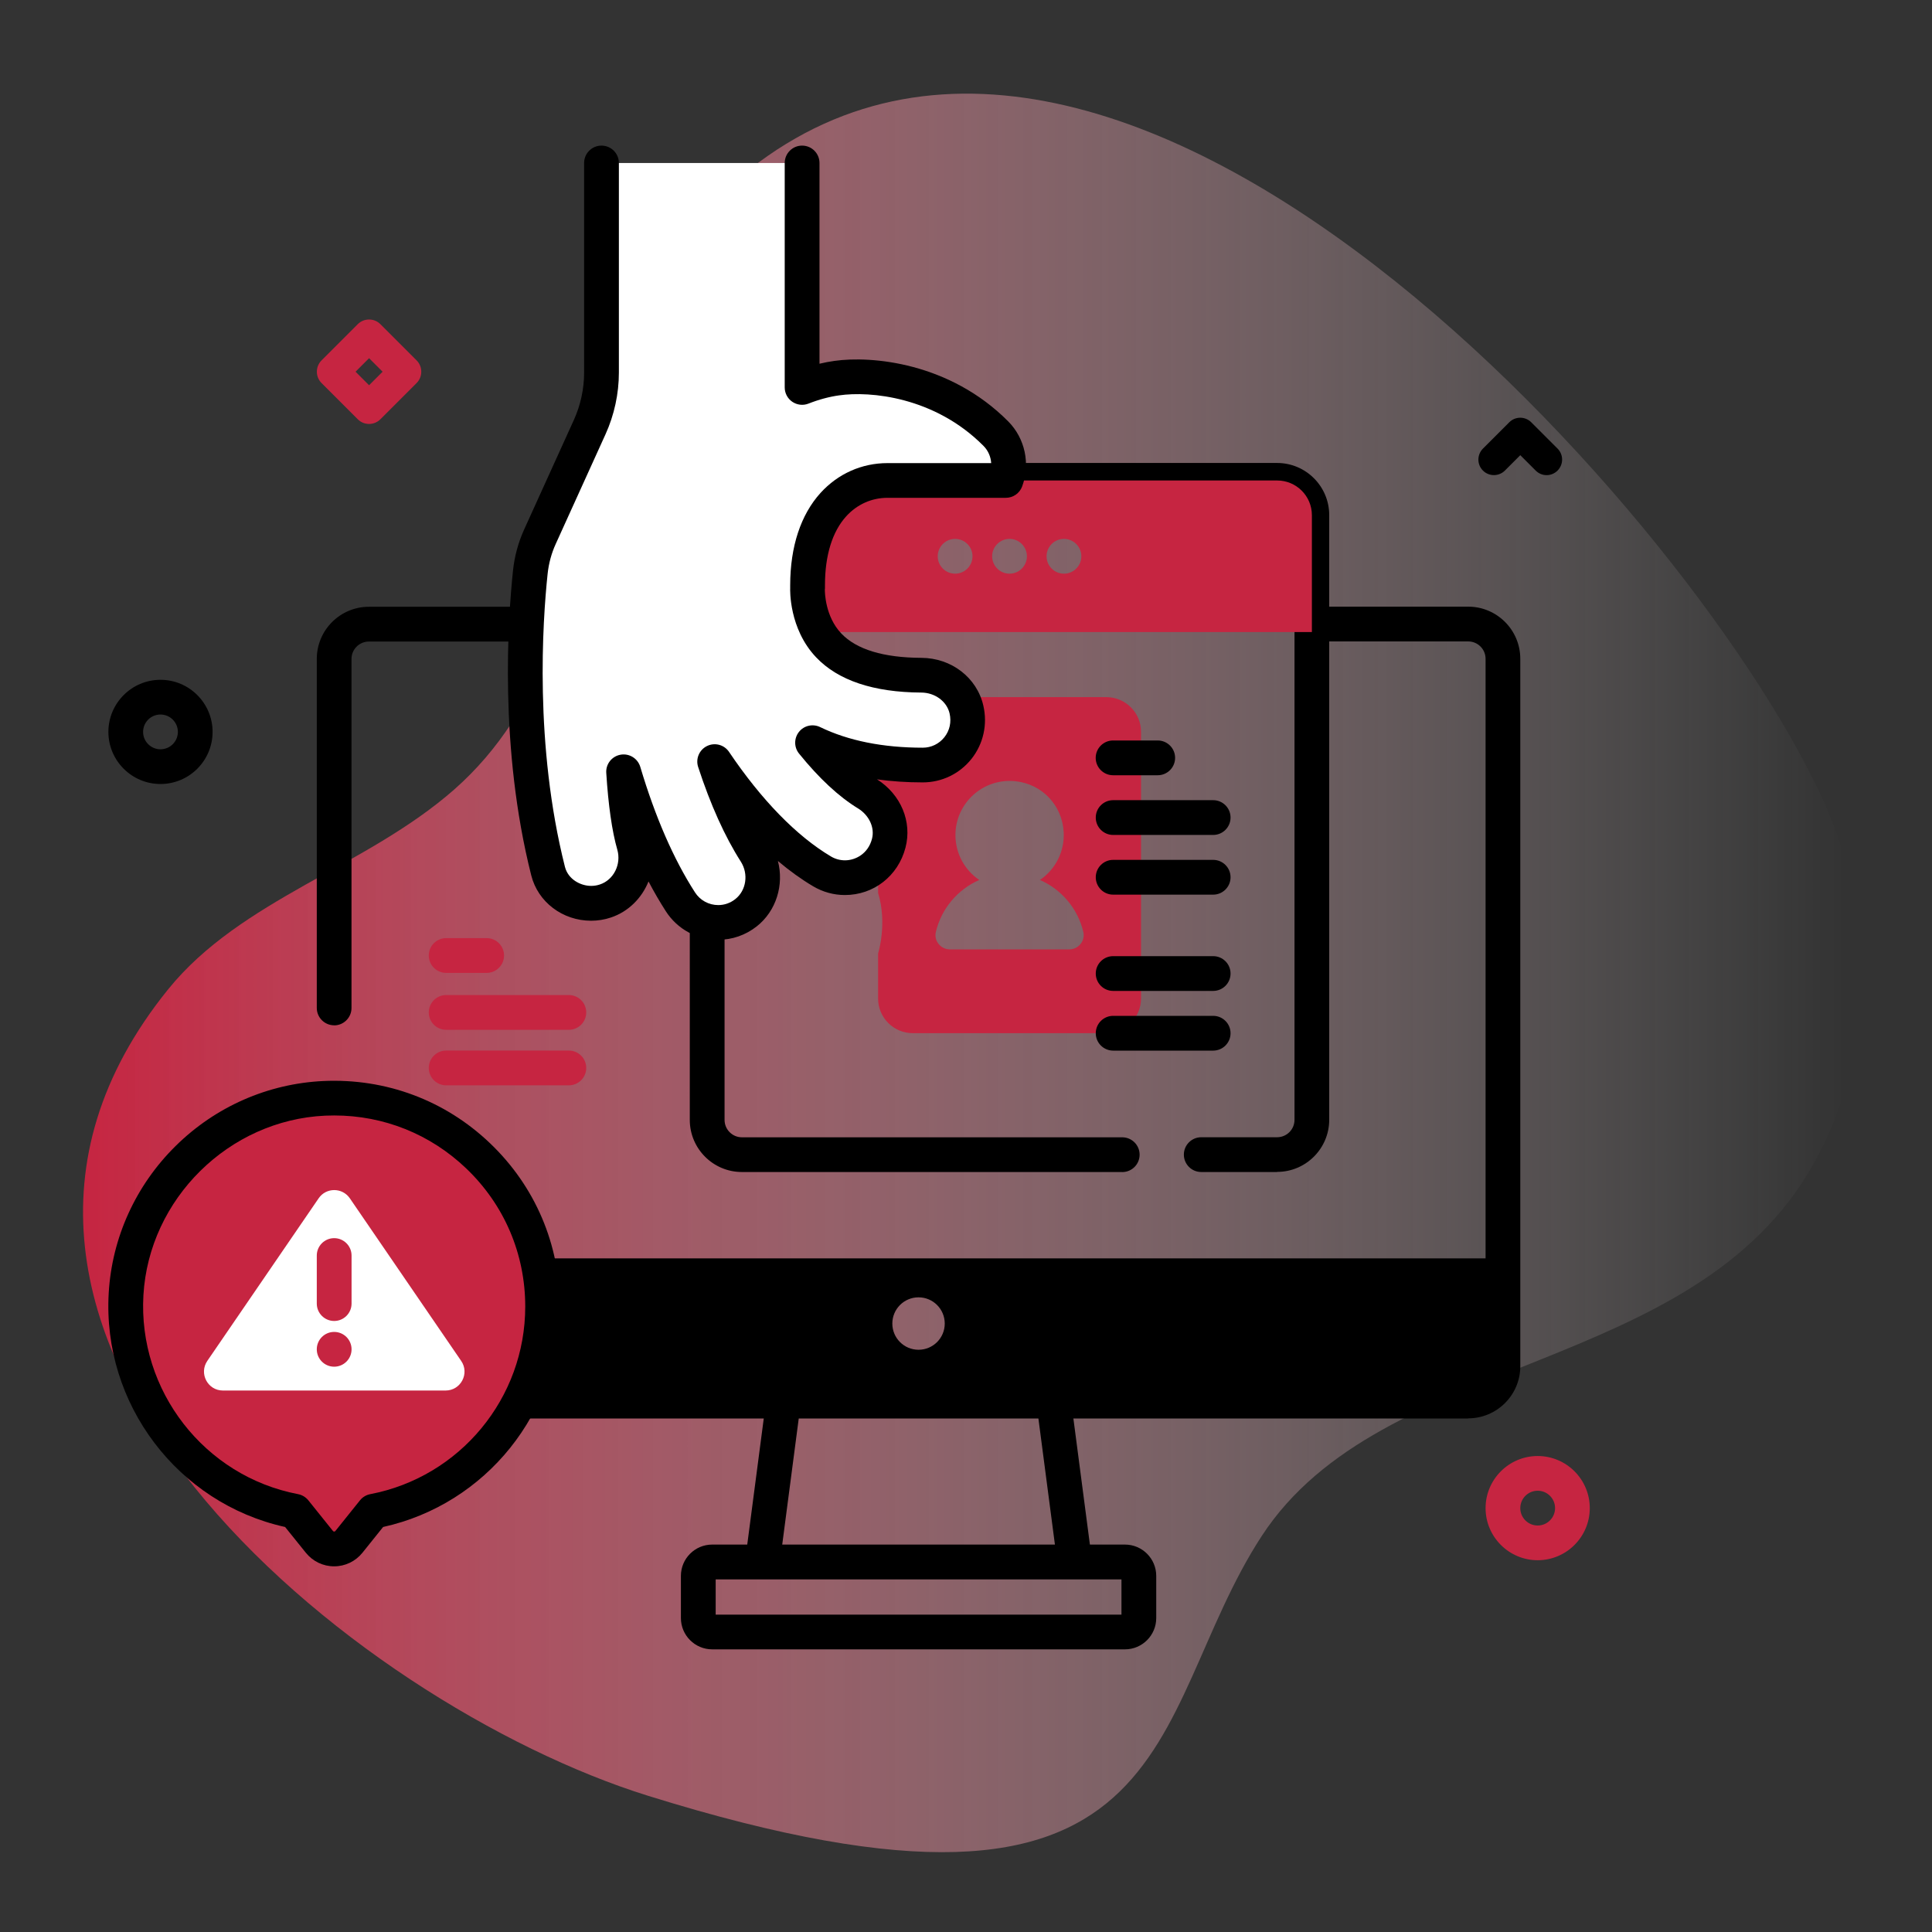
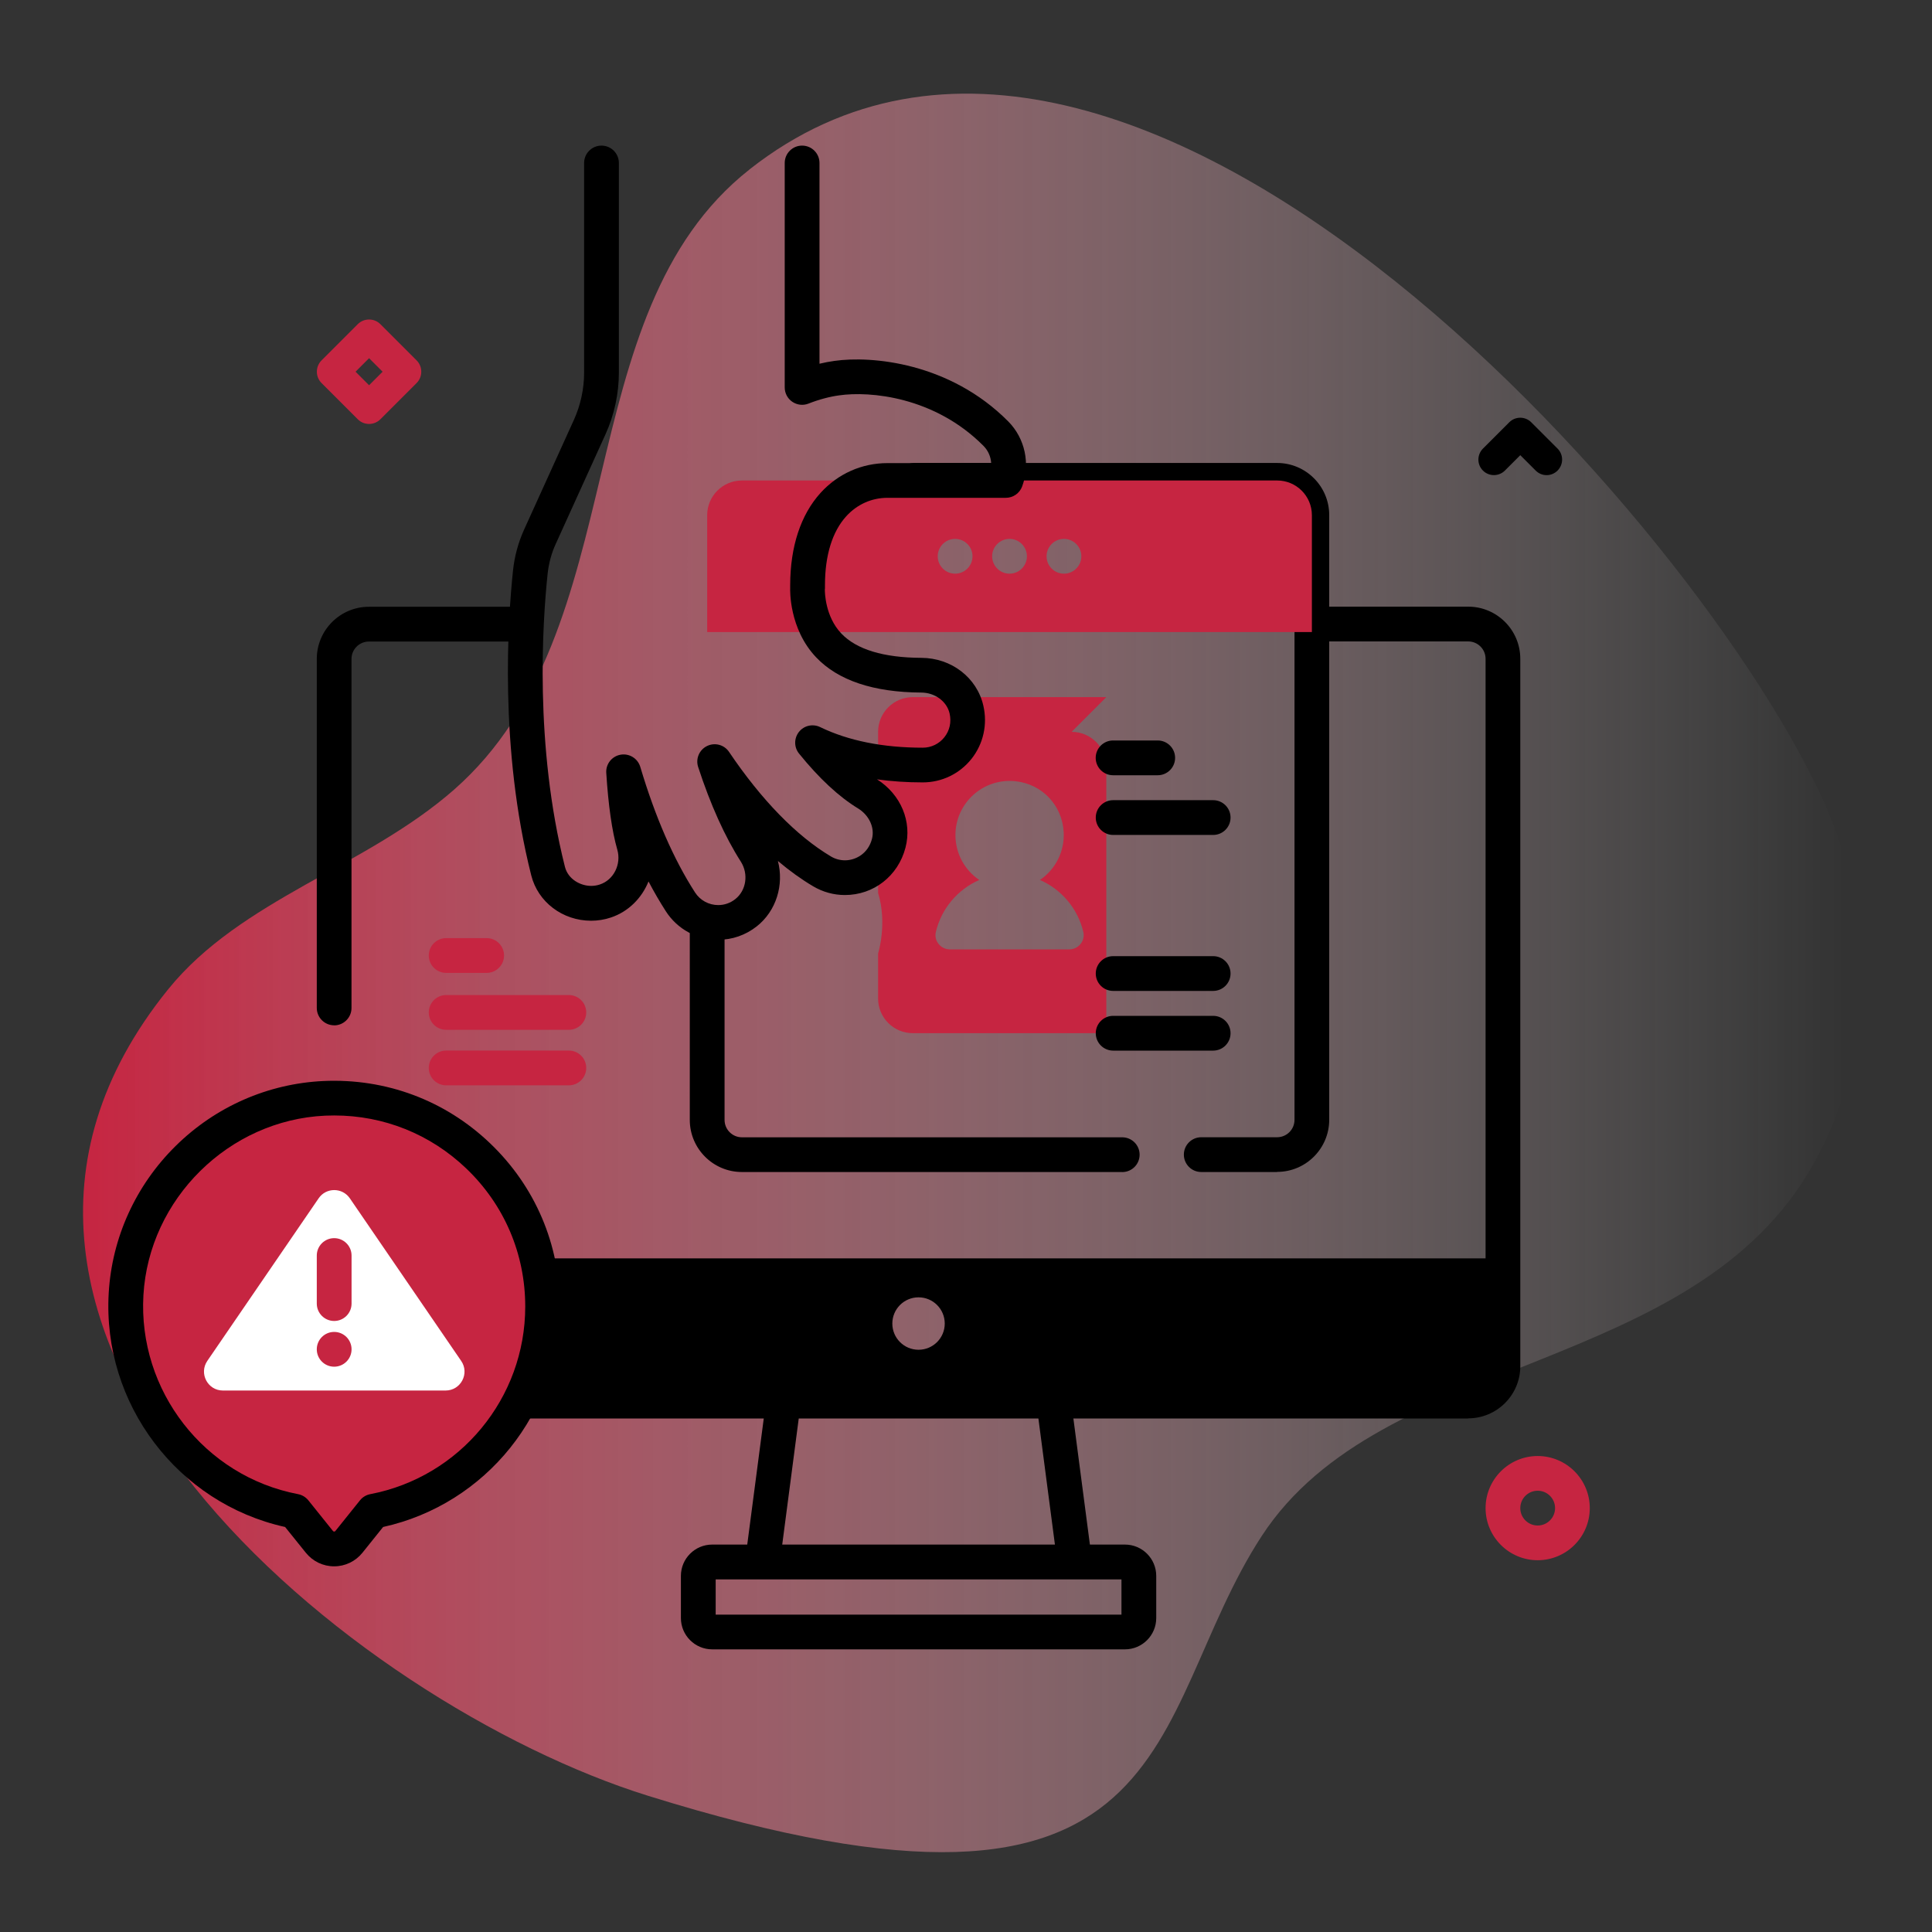
<svg xmlns="http://www.w3.org/2000/svg" id="Capa_1" data-name="Capa 1" viewBox="0 0 300 300">
  <rect x="0" y="0" width="300" height="300" fill="#333333" stroke="none" />
  <defs>
    <style>
      .cls-1 {
        fill: url(#Degradado_sin_nombre_6);
      }

      .cls-1, .cls-2, .cls-3, .cls-4 {
        stroke-width: 0px;
      }

      .cls-3 {
        fill: #c62541;
      }

      .cls-4 {
        fill: #fff;
      }
    </style>
    <linearGradient id="Degradado_sin_nombre_6" data-name="Degradado sin nombre 6" x1="12.91" y1="151.07" x2="289.11" y2="151.07" gradientUnits="userSpaceOnUse">
      <stop offset="0" stop-color="#c62541" />
      <stop offset=".99" stop-color="#fff" stop-opacity="0" />
    </linearGradient>
  </defs>
  <path class="cls-1" d="m116.39,26.31c-28.67,22.58-17.5,71.4-45.9,96.32-13.7,12.02-33.08,17.02-44.38,30.99-43.05,53.22,28.98,111.03,74.46,125.21,84.13,26.24,76.92-12.05,95.35-40.32,18.68-28.65,67.16-24.73,85.66-57.75,9.15-16.34,9.77-36.06,2.81-53.45-16.57-41.41-108.22-148.09-168.01-101Z" />
  <g>
    <g>
      <g>
        <g>
          <g>
            <g>
              <path class="cls-2" d="m118.49,244.5c-.12,0-.23,0-.35-.02-1.48-.19-2.52-1.55-2.32-3.02l3.13-23.9c.19-1.48,1.54-2.52,3.02-2.32,1.48.19,2.52,1.55,2.32,3.02l-3.13,23.9c-.18,1.36-1.34,2.35-2.67,2.35Z" />
              <path class="cls-2" d="m166.78,244.5c-1.33,0-2.49-.99-2.67-2.35l-3.13-23.9c-.19-1.48.85-2.83,2.32-3.02,1.48-.19,2.83.85,3.02,2.32l3.13,23.9c.19,1.48-.85,2.83-2.32,3.02-.12.02-.24.02-.35.02Z" />
            </g>
            <path class="cls-2" d="m174.68,256.11h-64.09c-2.68,0-4.86-2.18-4.86-4.86v-6.55c0-2.68,2.18-4.86,4.86-4.86h64.09c2.68,0,4.86,2.18,4.86,4.86v6.55c0,2.68-2.18,4.86-4.86,4.86Zm-63.55-5.39h63.01v-5.47h-63.01v5.47Zm63.55-5.47h0,0Z" />
          </g>
          <g>
            <g>
              <g>
                <path class="cls-3" d="m88.33,159.91h-19.05c-1.49,0-2.7-1.21-2.7-2.7s1.21-2.7,2.7-2.7h19.05c1.49,0,2.7,1.21,2.7,2.7s-1.21,2.7-2.7,2.7Z" />
                <path class="cls-3" d="m75.57,151.07h-6.29c-1.49,0-2.7-1.21-2.7-2.7s1.21-2.7,2.7-2.7h6.29c1.49,0,2.7,1.21,2.7,2.7s-1.21,2.7-2.7,2.7Z" />
              </g>
              <path class="cls-3" d="m88.33,168.53h-19.05c-1.49,0-2.7-1.21-2.7-2.7s1.21-2.7,2.7-2.7h19.05c1.49,0,2.7,1.21,2.7,2.7s-1.21,2.7-2.7,2.7Z" />
            </g>
            <g>
              <path class="cls-2" d="m51.89,159.21c-1.49,0-2.7-1.21-2.7-2.7v-54.2c0-4.46,3.63-8.09,8.09-8.09h23.69c1.49,0,2.7,1.21,2.7,2.7s-1.21,2.7-2.7,2.7h-23.69c-1.49,0-2.7,1.21-2.7,2.7v54.2c0,1.49-1.21,2.7-2.7,2.7Z" />
              <path class="cls-2" d="m227.98,220.26H81.88c-1.49,0-2.7-1.21-2.7-2.7s1.21-2.7,2.7-2.7h146.1c1.49,0,2.7-1.21,2.7-2.7v-109.86c0-1.49-1.21-2.7-2.7-2.7h-23.34c-1.49,0-2.7-1.21-2.7-2.7s1.21-2.7,2.7-2.7h23.34c4.46,0,8.09,3.63,8.09,8.09v109.86c0,4.46-3.63,8.09-8.09,8.09Z" />
            </g>
          </g>
        </g>
        <path class="cls-2" d="m51.89,195.4v16.77c0,2.98,2.42,5.39,5.39,5.39h170.69c2.98,0,5.39-2.42,5.39-5.39v-16.77H51.89Zm90.74,14.19c-2.25,0-4.07-1.82-4.07-4.07s1.82-4.07,4.07-4.07,4.07,1.82,4.07,4.07-1.82,4.07-4.07,4.07Z" />
      </g>
      <g>
        <g>
          <g>
            <path class="cls-2" d="m174.25,181.99h-59.05c-4.46,0-8.09-3.63-8.09-8.09v-30.3c0-1.49,1.21-2.7,2.7-2.7s2.7,1.21,2.7,2.7v30.3c0,1.49,1.21,2.7,2.7,2.7h59.05c1.49,0,2.7,1.21,2.7,2.7s-1.21,2.7-2.7,2.7Z" />
            <path class="cls-2" d="m198.31,181.99h-11.78c-1.49,0-2.7-1.21-2.7-2.7s1.21-2.7,2.7-2.7h11.78c1.49,0,2.7-1.21,2.7-2.7v-93.9c0-1.49-1.21-2.7-2.7-2.7h-56.33c-1.49,0-2.7-1.21-2.7-2.7s1.21-2.7,2.7-2.7h56.33c4.46,0,8.09,3.63,8.09,8.09v93.9c0,4.46-3.63,8.09-8.09,8.09Z" />
          </g>
          <path class="cls-3" d="m198.31,74.61h-83.11c-2.98,0-5.39,2.42-5.39,5.39v18.14h93.9v-18.14c0-2.98-2.42-5.39-5.39-5.39Zm-50,14.47c-1.49,0-2.7-1.21-2.7-2.7s1.21-2.7,2.7-2.7,2.7,1.21,2.7,2.7-1.21,2.7-2.7,2.7Zm8.45,0c-1.49,0-2.7-1.21-2.7-2.7s1.21-2.7,2.7-2.7,2.7,1.21,2.7,2.7-1.21,2.7-2.7,2.7Zm8.45,0c-1.49,0-2.7-1.21-2.7-2.7s1.21-2.7,2.7-2.7,2.7,1.21,2.7,2.7-1.21,2.7-2.7,2.7Z" />
-           <path class="cls-3" d="m171.79,108.25h-30.05c-2.98,0-5.39,2.42-5.39,5.39v25.03c1.47,4.76,0,9.38,0,9.38v6.99c0,2.98,2.41,5.39,5.39,5.39h30.05c2.98,0,5.39-2.42,5.39-5.39v-41.4c0-2.98-2.42-5.39-5.39-5.39Zm-5.76,39.17h-18.53c-1.42,0-2.51-1.32-2.18-2.7.85-3.63,3.39-6.61,6.74-8.08-2.23-1.51-3.7-4.07-3.7-6.97,0-4.95,4.28-8.9,9.34-8.36,4.15.45,7.26,3.76,7.47,7.93.15,3.08-1.35,5.81-3.69,7.4,3.35,1.47,5.89,4.45,6.74,8.08.32,1.38-.77,2.7-2.18,2.7Z" />
+           <path class="cls-3" d="m171.79,108.25h-30.05c-2.98,0-5.39,2.42-5.39,5.39v25.03c1.47,4.76,0,9.38,0,9.38v6.99c0,2.98,2.41,5.39,5.39,5.39h30.05v-41.4c0-2.98-2.42-5.39-5.39-5.39Zm-5.76,39.17h-18.53c-1.42,0-2.51-1.32-2.18-2.7.85-3.63,3.39-6.61,6.74-8.08-2.23-1.51-3.7-4.07-3.7-6.97,0-4.95,4.28-8.9,9.34-8.36,4.15.45,7.26,3.76,7.47,7.93.15,3.08-1.35,5.81-3.69,7.4,3.35,1.47,5.89,4.45,6.74,8.08.32,1.38-.77,2.7-2.18,2.7Z" />
        </g>
-         <path class="cls-4" d="m125.39,91.41s-.21,5.12,3.29,8.8c2.88,3.04,7.72,4.6,14.38,4.63,3.27.02,6.27,2.13,7,5.32,1.05,4.57-2.4,8.63-6.79,8.63-6.67,0-12.38-1.17-17.12-3.47,2.58,3.19,5.46,6.07,8.45,7.89,2.66,1.62,4.18,4.71,3.39,7.73-.89,3.39-3.8,5.34-6.8,5.34-1.21,0-2.44-.32-3.55-.98-6.81-4.04-12.51-10.86-16.68-17.04,1.49,4.58,3.57,9.75,6.34,14.09,1.93,3.03,1.36,7.15-1.46,9.38-1.29,1.02-2.82,1.51-4.32,1.51-2.3,0-4.54-1.13-5.87-3.2-4.15-6.45-6.99-14.07-8.81-20.19.28,4.42.78,8.43,1.61,11.33,1.03,3.6-.88,7.54-4.44,8.72-.74.25-1.48.36-2.22.36-3.02,0-5.91-1.94-6.69-5.01-4.88-19.33-3.54-39.02-2.76-46.39.2-1.9.7-3.75,1.49-5.5l7.74-17.05c1.2-2.65,1.83-5.54,1.83-8.46V25.31h31.17v34.85c1.96-.77,3.84-1.24,5.38-1.44,5.63-.81,16.55.4,24.72,8.64,1.91,1.93,2.45,4.77,1.54,7.25h-18.37c-5.89,0-12.41,4.59-12.41,16.24v.28l-.02.28Z" />
        <path class="cls-2" d="m111.53,145.94c-3.31,0-6.35-1.66-8.14-4.44-.93-1.45-1.83-2.99-2.69-4.63-1.03,2.57-3.11,4.69-5.84,5.6-.98.33-2.02.5-3.07.5-4.43,0-8.26-2.9-9.3-7.05-4.98-19.72-3.64-39.67-2.83-47.33.23-2.2.81-4.33,1.71-6.33l7.74-17.05c1.04-2.29,1.59-4.83,1.59-7.34V25.31c0-1.49,1.21-2.7,2.7-2.7s2.7,1.21,2.7,2.7v32.54c0,3.28-.72,6.59-2.07,9.57l-7.74,17.05c-.67,1.47-1.09,3.04-1.26,4.67-.78,7.38-2.07,26.57,2.69,45.45.49,1.95,2.42,2.97,4.07,2.97.46,0,.92-.07,1.36-.22,2.15-.71,3.36-3.15,2.7-5.42-.82-2.86-1.39-6.87-1.71-11.91-.09-1.37.87-2.58,2.22-2.82,1.35-.24,2.66.57,3.06,1.88,2.32,7.79,5.18,14.35,8.5,19.5.79,1.23,2.14,1.97,3.61,1.97.96,0,1.88-.32,2.65-.93,1.7-1.34,2.08-3.89.86-5.81-2.49-3.9-4.72-8.85-6.63-14.7-.42-1.28.17-2.67,1.38-3.26,1.21-.59,2.67-.2,3.42.92,5.03,7.46,10.5,13.07,15.82,16.23.67.4,1.42.6,2.18.6,1.65,0,3.59-1.03,4.19-3.33.46-1.74-.44-3.68-2.18-4.74-2.95-1.8-6.03-4.65-9.14-8.5-.8-.98-.8-2.38-.02-3.37.78-.99,2.15-1.3,3.29-.75,4.37,2.12,9.74,3.2,15.94,3.2,1.31,0,2.53-.59,3.35-1.62.83-1.04,1.12-2.36.81-3.71-.43-1.86-2.27-3.22-4.39-3.23-7.42-.04-12.92-1.88-16.33-5.47-4.24-4.46-4.04-10.52-4.03-10.77,0-.03,0-.06,0-.1v-.35c.01-5.98,1.64-10.92,4.71-14.31,2.72-2.99,6.41-4.63,10.4-4.63h16.1c-.06-.99-.47-1.94-1.18-2.66-7.59-7.66-17.66-8.55-22.42-7.86-1.49.2-3.18.65-4.77,1.28-.83.33-1.77.22-2.51-.28s-1.18-1.34-1.18-2.23V25.31c0-1.49,1.21-2.7,2.7-2.7s2.7,1.21,2.7,2.7v31.17c.79-.19,1.57-.34,2.33-.44,5.72-.82,17.89.23,26.99,9.41,2.6,2.63,3.44,6.58,2.15,10.08-.39,1.06-1.4,1.77-2.53,1.77h-18.38c-2.46,0-4.73,1.02-6.41,2.87-2.16,2.37-3.3,6.07-3.3,10.68v.28c0,.07,0,.14,0,.21l-.02.21c0,.36.03,4.16,2.55,6.81,2.36,2.49,6.54,3.76,12.44,3.79,4.67.02,8.62,3.07,9.62,7.41.68,2.94,0,5.96-1.84,8.28-1.85,2.32-4.61,3.65-7.57,3.65-2.47,0-4.84-.16-7.09-.47,3.7,2.35,5.47,6.58,4.41,10.61-1.15,4.4-4.94,7.35-9.41,7.35-1.73,0-3.43-.47-4.93-1.36-1.84-1.09-3.66-2.4-5.47-3.93.97,3.69-.24,7.76-3.29,10.16-1.73,1.36-3.8,2.08-5.98,2.08Z" />
      </g>
      <g>
        <g>
          <path class="cls-3" d="m84.26,202.88c0-18.38-15.33-33.19-33.9-32.33-16.43.76-29.82,13.98-30.78,30.4-.97,16.63,10.64,30.74,26.19,33.72l3.82,4.76c1.18,1.47,3.41,1.47,4.59,0l3.82-4.76c14.95-2.86,26.25-16,26.25-31.78Z" />
          <path class="cls-2" d="m51.89,243.22c-1.72,0-3.32-.77-4.4-2.11l-3.22-4c-16.67-3.69-28.39-19.13-27.39-36.32.5-8.61,4.19-16.72,10.38-22.83,6.19-6.12,14.35-9.7,22.96-10.1,9.69-.44,18.88,2.99,25.87,9.66,7,6.68,10.85,15.69,10.85,25.36,0,16.46-11.48,30.7-27.45,34.23l-3.21,4c-1.08,1.34-2.68,2.11-4.4,2.11Zm.01-70.01c-.47,0-.95.01-1.42.03-14.95.69-27.34,12.93-28.21,27.86-.86,14.84,9.46,28.13,24.01,30.91.63.12,1.19.46,1.6.96l3.82,4.76s.07.09.19.09.17-.07.19-.09l3.82-4.76c.4-.5.97-.84,1.6-.96,13.94-2.67,24.06-14.92,24.06-29.13,0-8.19-3.26-15.81-9.18-21.46-5.57-5.32-12.8-8.21-20.47-8.21Z" />
        </g>
        <path class="cls-4" d="m71.61,211.32l-17.29-25.25c-1.17-1.7-3.68-1.7-4.84,0l-17.29,25.25c-1.33,1.95.06,4.6,2.42,4.6h34.58c2.36,0,3.76-2.65,2.42-4.6Z" />
        <g>
          <path class="cls-3" d="m51.89,205.12h0c-1.49,0-2.7-1.21-2.7-2.7v-7.46c0-1.49,1.21-2.7,2.7-2.7h0c1.49,0,2.7,1.21,2.7,2.7v7.46c0,1.49-1.21,2.7-2.7,2.7Z" />
          <circle class="cls-3" cx="51.89" cy="209.52" r="2.7" />
        </g>
      </g>
      <g>
        <path class="cls-2" d="m179.77,120.38h-6.93c-1.49,0-2.7-1.21-2.7-2.7s1.21-2.7,2.7-2.7h6.93c1.49,0,2.7,1.21,2.7,2.7s-1.21,2.7-2.7,2.7Z" />
        <g>
          <path class="cls-2" d="m188.38,129.65h-15.53c-1.49,0-2.7-1.21-2.7-2.7s1.21-2.7,2.7-2.7h15.53c1.49,0,2.7,1.21,2.7,2.7s-1.21,2.7-2.7,2.7Z" />
-           <path class="cls-2" d="m188.38,138.92h-15.53c-1.49,0-2.7-1.21-2.7-2.7s1.21-2.7,2.7-2.7h15.53c1.49,0,2.7,1.21,2.7,2.7s-1.21,2.7-2.7,2.7Z" />
        </g>
        <g>
          <path class="cls-2" d="m188.38,153.87h-15.53c-1.49,0-2.7-1.21-2.7-2.7s1.21-2.7,2.7-2.7h15.53c1.49,0,2.7,1.21,2.7,2.7s-1.21,2.7-2.7,2.7Z" />
          <path class="cls-2" d="m188.38,163.14h-15.53c-1.49,0-2.7-1.21-2.7-2.7s1.21-2.7,2.7-2.7h15.53c1.49,0,2.7,1.21,2.7,2.7s-1.21,2.7-2.7,2.7Z" />
        </g>
      </g>
    </g>
-     <path class="cls-2" d="m24.92,121.74c-4.46,0-8.09-3.63-8.09-8.09s3.63-8.09,8.09-8.09,8.09,3.63,8.09,8.09-3.63,8.09-8.09,8.09Zm0-10.79c-1.49,0-2.7,1.21-2.7,2.7s1.21,2.7,2.7,2.7,2.7-1.21,2.7-2.7-1.21-2.7-2.7-2.7Z" />
    <path class="cls-3" d="m238.77,242.27c-4.46,0-8.09-3.63-8.09-8.09s3.63-8.09,8.09-8.09,8.09,3.63,8.09,8.09-3.63,8.09-8.09,8.09Zm0-10.79c-1.49,0-2.7,1.21-2.7,2.7s1.21,2.7,2.7,2.7,2.7-1.21,2.7-2.7-1.21-2.7-2.7-2.7Z" />
  </g>
  <path class="cls-3" d="m57.31,65.83c-.64,0-1.27-.24-1.76-.73l-5.62-5.62c-.97-.97-.97-2.55,0-3.52l5.62-5.62c.97-.97,2.55-.97,3.52,0l5.62,5.62c.97.97.97,2.55,0,3.52l-5.62,5.62c-.49.49-1.12.73-1.76.73Zm-2.1-8.11l2.1,2.1,2.1-2.1-2.1-2.1-2.1,2.1Z" />
  <path class="cls-2" d="m240.16,73.78c-.62,0-1.23-.24-1.7-.71l-2.39-2.39-2.39,2.39c-.94.94-2.47.94-3.41,0-.94-.94-.94-2.46,0-3.41l4.09-4.09c.94-.94,2.47-.94,3.41,0l4.09,4.09c.94.94.94,2.46,0,3.41-.47.47-1.09.71-1.7.71Z" />
</svg>